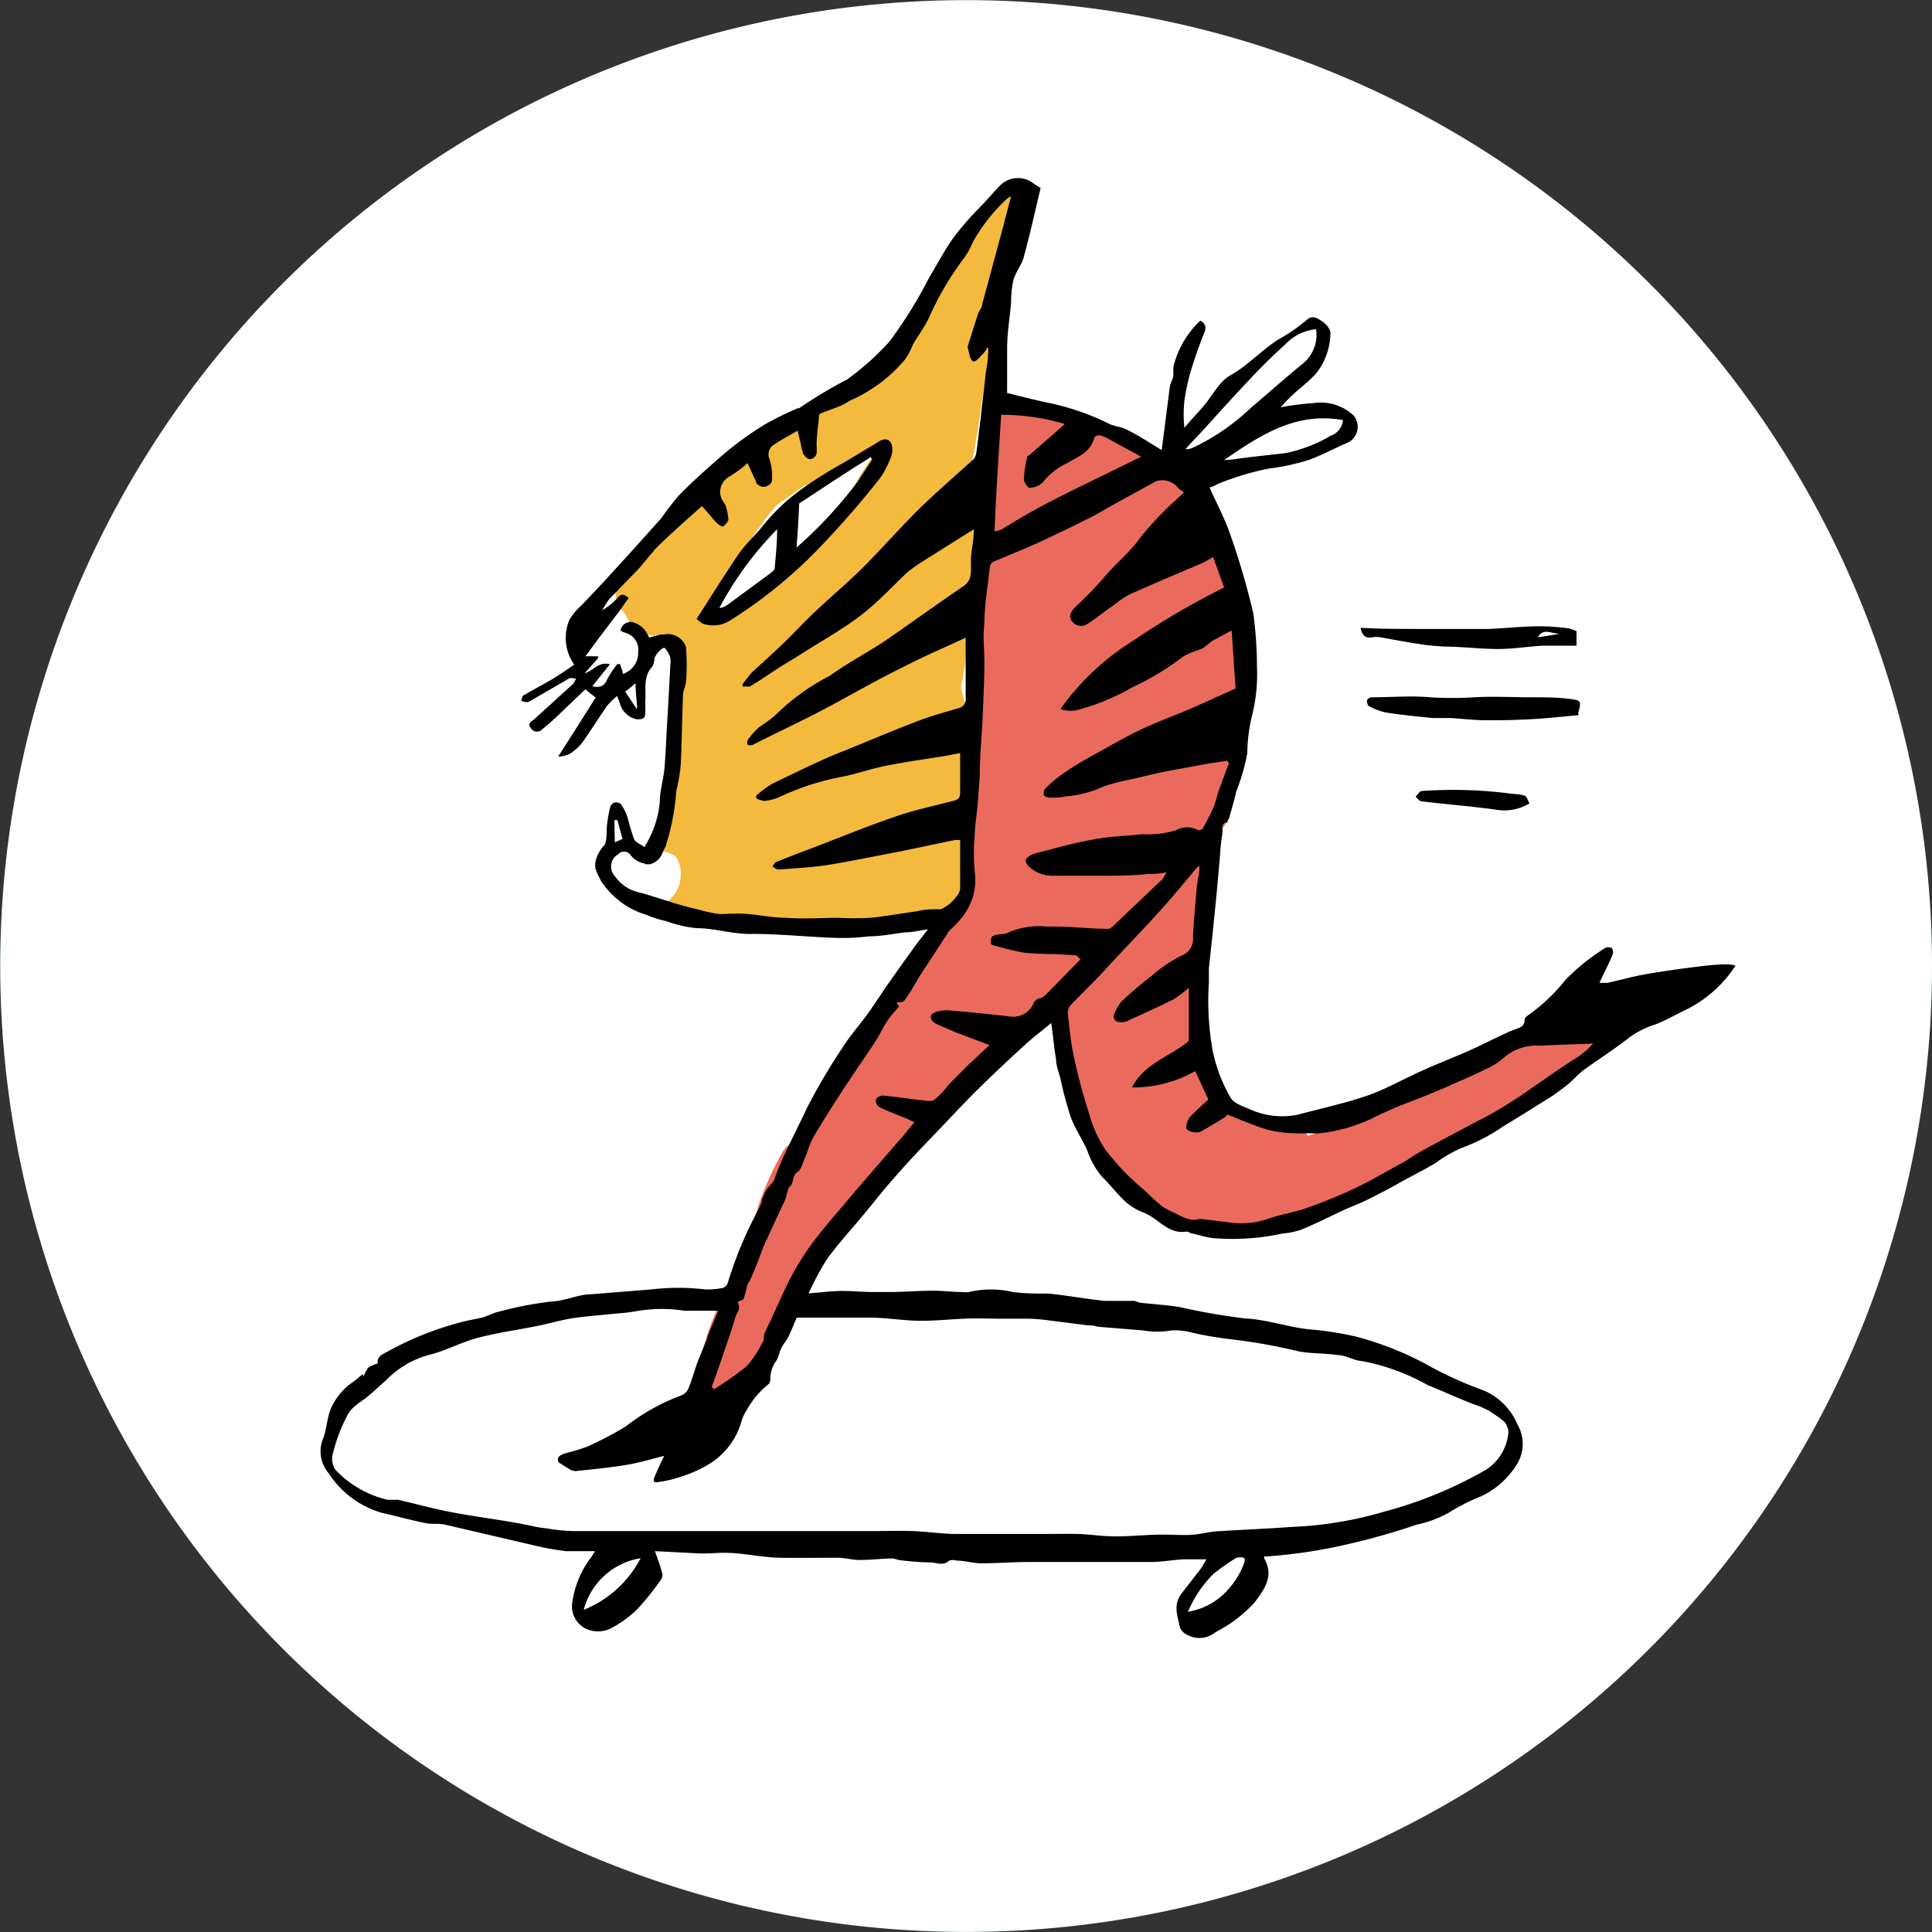
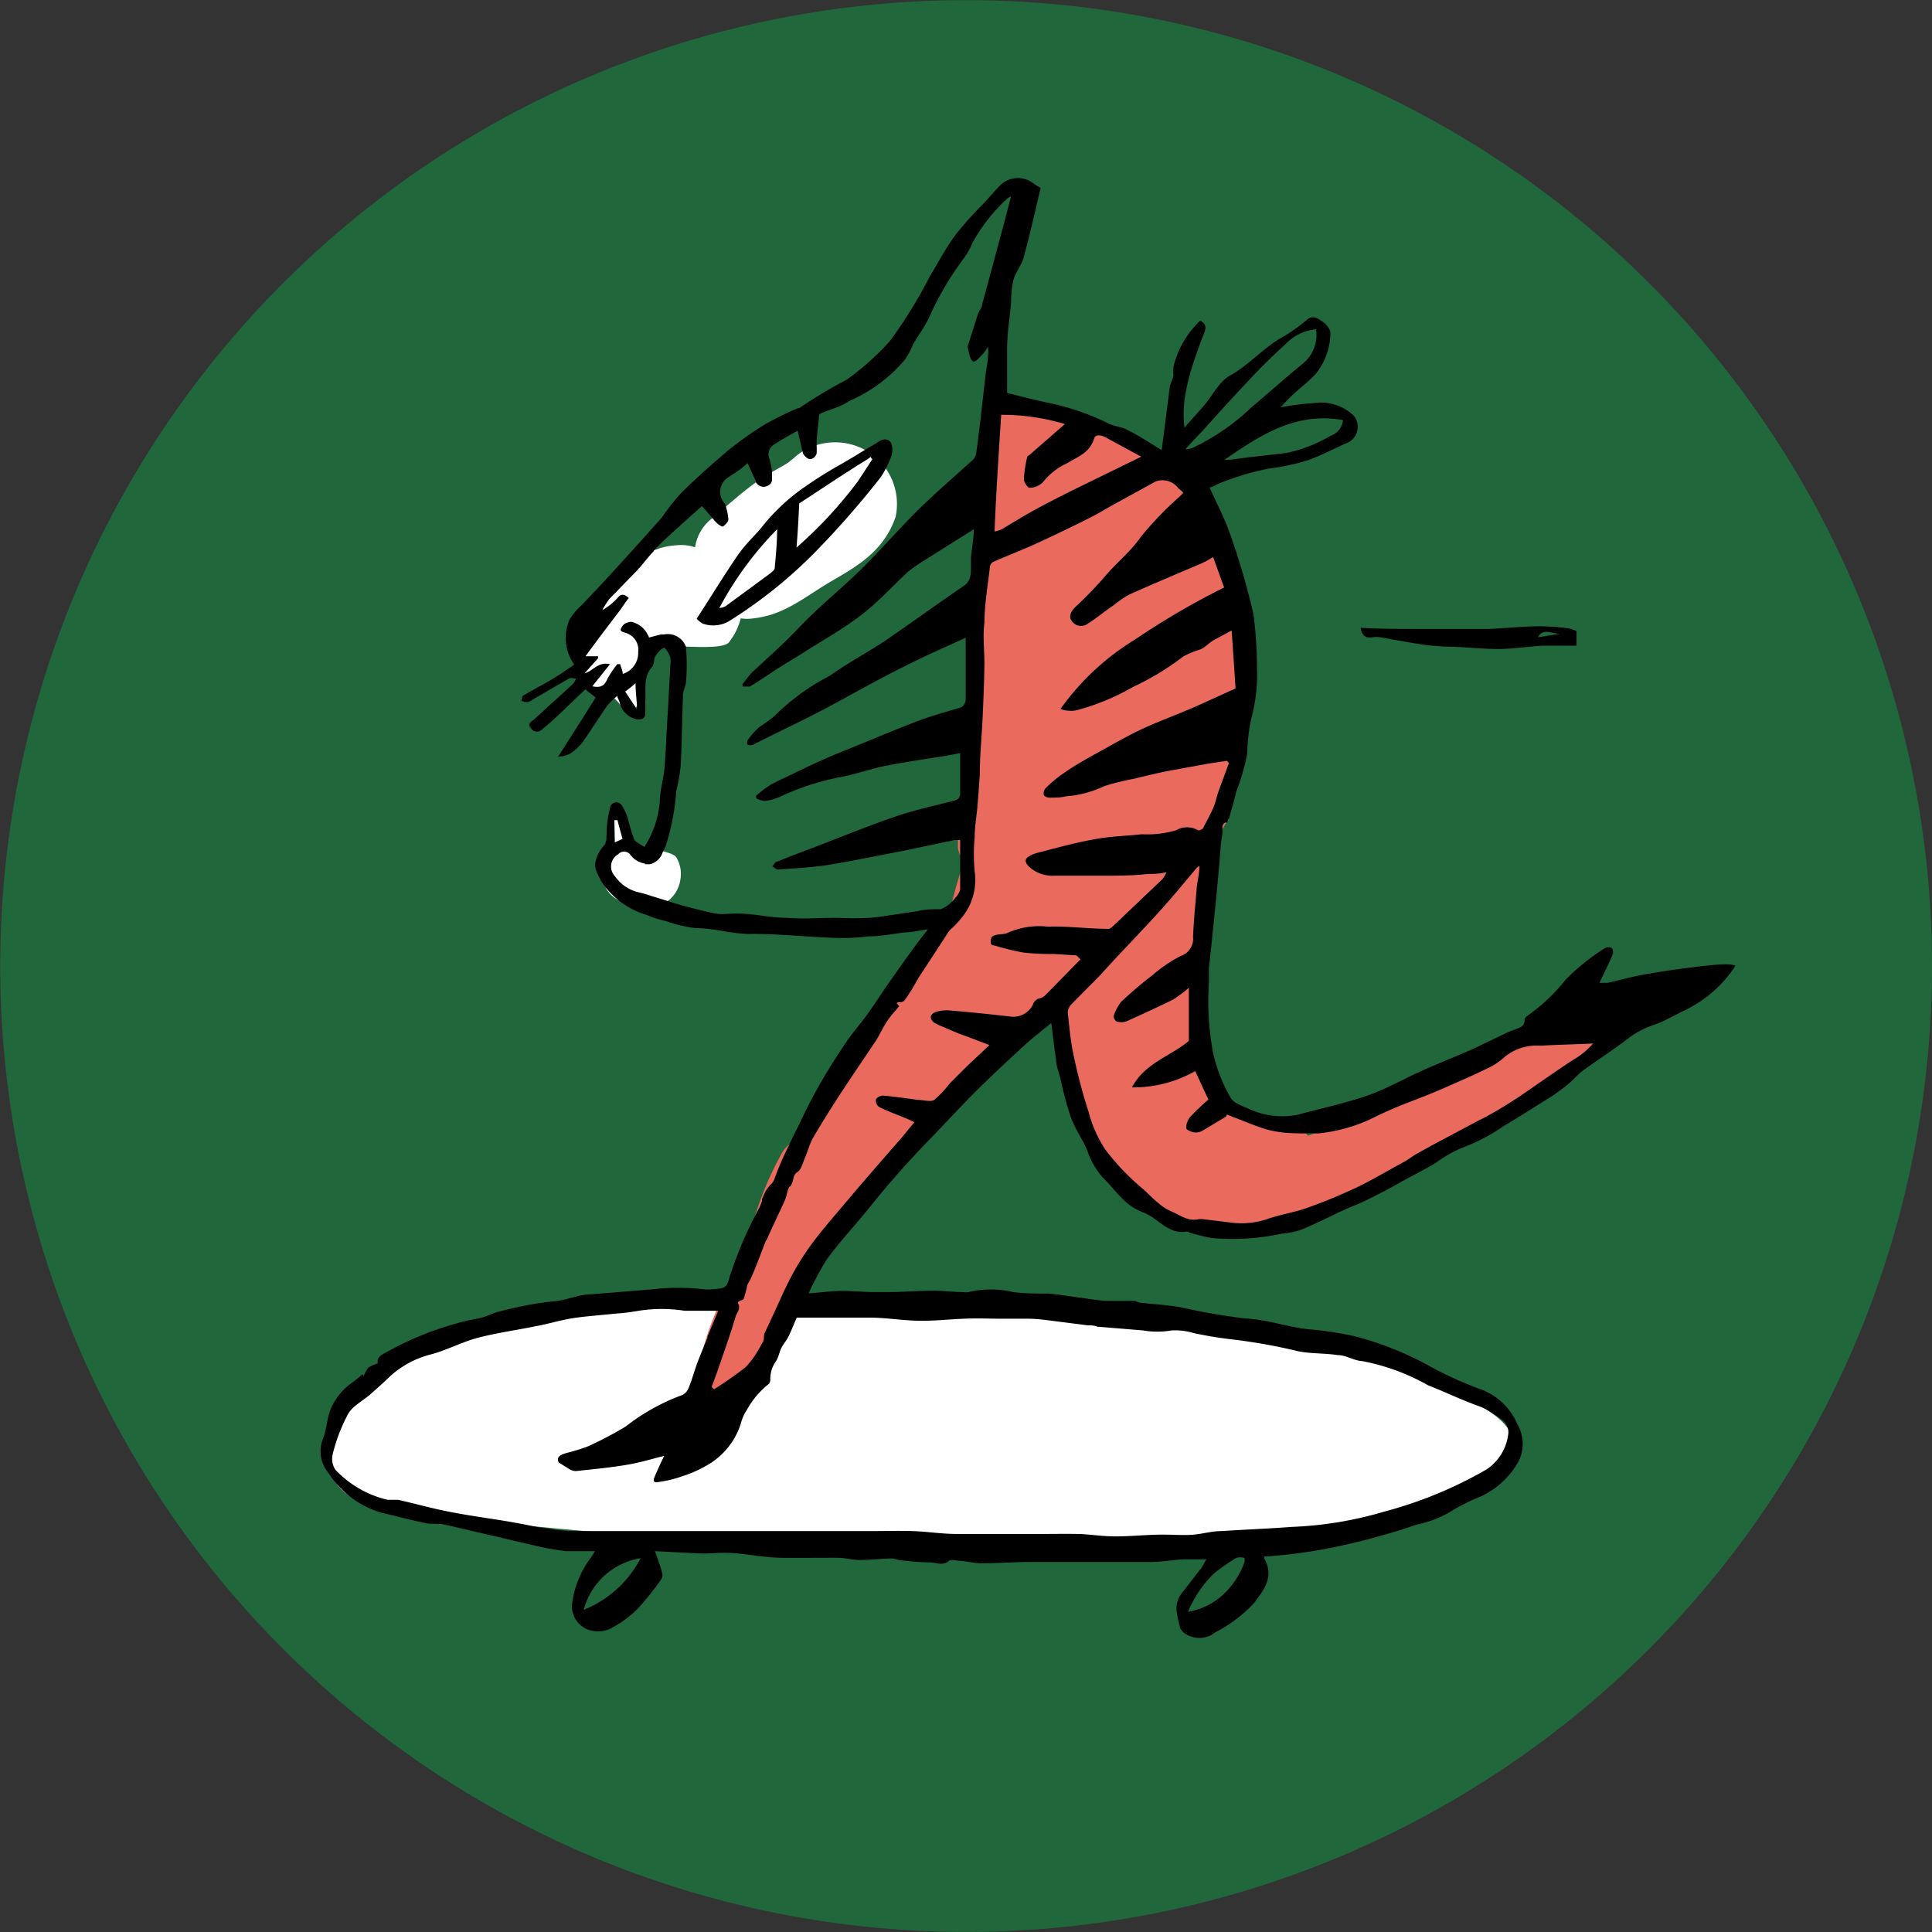
<svg xmlns="http://www.w3.org/2000/svg" viewBox="0 0 87.61 87.61">
  <rect x="0" y="0" width="87.61" height="87.61" fill="#333333" stroke="none" />
  <defs>
    <style>.cls-1{fill:#20673b;}.cls-2{fill:#fff;}.cls-3{fill:#ea6b5d;}.cls-4{fill:#f4ba3e;}</style>
  </defs>
  <title>Asset 3</title>
  <g id="Layer_2" data-name="Layer 2">
    <g id="Layer_1-2" data-name="Layer 1">
      <path class="cls-1" d="M63.74,82.81A43.8,43.8,0,1,1,82.81,23.87,43.8,43.8,0,0,1,63.74,82.81Z" />
-       <path class="cls-2" d="M63.74,82.81A43.8,43.8,0,1,1,82.81,23.87,43.8,43.8,0,0,1,63.74,82.81Z" />
      <path class="cls-2" d="M26.63,59.18c-4.12,0-10.26,2.47-11.15,4.41s-1.24,4.21,1.89,4.82,20.45,2,20.45,2,23.72-.54,28-2.22,2.79-3.45,1.85-4.09S62.35,60.4,51,59.63,26.63,59.18,26.63,59.18Z" />
      <path class="cls-2" d="M39.55,20.61a2.83,2.83,0,0,0-3.12-.16,2.29,2.29,0,0,0-.43.32l-.26.21-.13.08c-.36.22-.74.4-1.08.64-.84.56-1.56,1.25-2.34,1.89a2,2,0,0,0-.67,1.23,1.9,1.9,0,0,0-.76-.1,3.7,3.7,0,0,0-.81.13,4,4,0,0,0-.95.46,3.24,3.24,0,0,1-.63.41l.13,0a4.51,4.51,0,0,0-.79.56A2.77,2.77,0,0,0,27,27.46c-.12.49-.88,1.73-.74,2.22.29,1-.12,1.65.86,1.68s1.1,1.18,1.58.86c.66-.43.17-2.53.6-2.83s3.42.22,3.77-.28l.11-.16a1.25,1.25,0,0,0,.08-.12l0,0a2.88,2.88,0,0,0,.33-.79,1.87,1.87,0,0,0,.58,0c1.44-.16,2.35-1,3.54-1.69s2.36-1.36,2.9-2.9A2.8,2.8,0,0,0,39.55,20.61Z" />
      <path class="cls-3" d="M71,45.23a18.74,18.74,0,0,1-4.43,2.53l-.38.25c-1,.53-2,1-3,1.55A1.32,1.32,0,0,0,62,50a7.41,7.41,0,0,1-2.69,1.5c-.75-.93-2.13-.92-3.34-.82a6,6,0,0,1-.71-.37c-.43-1-.54-1.92-1.57-2.6l-.22-.11a1.17,1.17,0,0,0,.9-.5,9.16,9.16,0,0,1,.07-3.57c.08-.59.17-1.17.26-1.75a6.15,6.15,0,0,1,1-4.61c0-.69,0-1.38,0-2.07l.09-.68a1.29,1.29,0,0,0,.35-.64A9.92,9.92,0,0,0,56.21,31c.07-.86.11-1.72.1-2.59a1.25,1.25,0,0,0-.66-1.11c.1-1.89-1.18-3.81-2.24-5.27a8.33,8.33,0,0,0-6.93-3.71,1.9,1.9,0,0,0-1.82,1.9c-.31,5.06-1.17,10.12-.58,15.17a9.36,9.36,0,0,0-.33,1.18,1.12,1.12,0,0,0-.21.51,8,8,0,0,0-.1,1.19,1.12,1.12,0,0,0,.26.78l-.24.8c-.2.68-.37,1.37-.53,2.06a1.19,1.19,0,0,0-.23.22c-1.23,1.63-2.48,3.31-3.56,5.05-1.46,1.07-2,2.79-2.59,4.41a1.39,1.39,0,0,0-1.07.66,14.25,14.25,0,0,0-1.41,3.51c-.35.77-.72,1.54-1,2.31-.72,1.68-1.54,3.35-1.4,5.23.12,1.64,2.11,1.11,2.06-.57,0-.77.71-1,1-1.8a1.4,1.4,0,0,0,.84-.86c.21-.58.4-1.16.57-1.75a16.77,16.77,0,0,1,1-1.88l0,0a20.41,20.41,0,0,1,2.73-3.63c1.51-1.67,3-3.66,5-4.77q.57-.6,1.17-1.17a.92.92,0,0,1,.68-.27,1,1,0,0,1,.67-.29,1,1,0,0,1,1,1c.11,1,.17,2,.23,3a2,2,0,0,0,0,.25c.19.41.35.82.5,1.25.84,1.34,2.1,2.66,3.51,2.83a3.86,3.86,0,0,0,1.9,1.23,1.5,1.5,0,0,0,.36,0,1,1,0,0,0,.26.1c1.46.31,3-.52,4.37-1.05a16.35,16.35,0,0,0,2-.95l.31,0c2.11-.59,3.7-2,5.46-3.24l0,0a15.62,15.62,0,0,0,4.61-3l.08-.08,0,0A1.4,1.4,0,0,0,71,45.23Z" />
-       <path class="cls-4" d="M44.2,10.11c-.22,1-1,.49-1.4,1.38a27,27,0,0,1-1.28,2.78c-.68,1.22-2.06,2-2.5,3.35l-.13.07a7.94,7.94,0,0,0-1.54.57,2.07,2.07,0,0,0-.33-.1c-1,.56-2,1.17-2.9,1.8A.46.46,0,0,1,34,20c-.22.24-.43.51-.63.76A10.94,10.94,0,0,0,30.8,23c-.19.16-.38.35-.56.53a.83.83,0,0,1-.24.41c-.55.49-1,1-1.54,1.56-.17.19-.35.4-.53.58l0,0a1.05,1.05,0,0,0,.08.35,1,1,0,0,0-.08.39,1.6,1.6,0,0,0,0,.3,1.07,1.07,0,0,0,.21.46,1.37,1.37,0,0,0,.22.27,2,2,0,0,0,.16.33,1.31,1.31,0,0,0,.33.37,1.27,1.27,0,0,0,.55.24,1.18,1.18,0,0,0,.59,0,.17.17,0,0,1,.08.06l.1.07.07.07s.05.08.07.12,0,.11,0,.17,0,0,0,0l.06.32c.07.54.12,1.09.22,1.63a10.93,10.93,0,0,0-.32,2.55,7.84,7.84,0,0,0-.06,2.16,1.23,1.23,0,0,0-.29.89,14.45,14.45,0,0,1-.16,1.6.38.38,0,0,0-.08.11,1.13,1.13,0,0,0-.27.61.68.68,0,0,0,0,.2c0,.43,0,.85,0,1.28,0,.1,0,.18,0,.27a2,2,0,0,0,0,.25v0a4.44,4.44,0,0,1,2.52.75,7.4,7.4,0,0,1,.81.21c.18,0,.35,0,.53,0,1.28.07,2.56.2,3.85.19h.19a1.45,1.45,0,0,0,.23-.19,1.89,1.89,0,0,0,.41,0,1.65,1.65,0,0,0,.42.16c.43,0,.87-.08,1.3-.14a2.41,2.41,0,0,0,.65-.46h0a1.5,1.5,0,0,0,.54.3l.23,0c.33-.05.68-.07,1-.1a1.41,1.41,0,0,0,.46-.35h0l.16,0a.93.93,0,0,0,.27-.12,1.51,1.51,0,0,0,.75-1.28c0-1.47.11-3,.19-4.42,0-.14,0-.27,0-.42s0-.18,0-.27v-.05c0-.6-.09-1.18-.11-1.78,0-.29,0-.59,0-.89a4.39,4.39,0,0,0-.18-.89.61.61,0,0,0-.05-.18c0-.11,0-.22.06-.33.1-.57.18-1.15.23-1.74a2.81,2.81,0,0,0,0-.29c0-.19,0-.4,0-.6a1.49,1.49,0,0,0,.05-.36,13.76,13.76,0,0,0,.18-2.22c0-.37,0-.74,0-1.12A7.81,7.81,0,0,0,44,21.31c0-.12.05-.22.07-.34a3.71,3.71,0,0,1,.1-.48c.22-1.17.34-2.37.57-3.53l.06-.29c.26-1.25.63-2.5.95-3.74a35.81,35.81,0,0,0,1-3.46C47,7.71,44.61,8.31,44.2,10.11Zm-9,12.81,1.16-.82.16-.1h0a.83.83,0,0,0,.35-.09c.82-.34,1.63-.72,2.42-1.09l.19-.09.1-.05a.27.27,0,0,0-.06.1c-.16.21-.3.44-.44.65a3,3,0,0,0-.22.39,14.48,14.48,0,0,1-1.28,2c-.77.9-1.67,1.67-2.51,2.48a2,2,0,0,0-.18.25c-.12.07-.23.16-.35.22-.6.34-1.28.55-1.91.84a3.72,3.72,0,0,0-.34-.47c.05-.14.1-.25.15-.39A13.26,13.26,0,0,1,34,24.53l0,0,.25-.35C34.55,23.73,34.87,23.31,35.2,22.92Z" />
      <path class="cls-2" d="M28.4,41l-.29-.11.24.1Z" />
      <path class="cls-2" d="M30.67,38.88c-.21-.31-1.51-.42-1.89-.5s-.44-.61-.79-1.58c-.21-.55-.72,2.21-.68,2.83a1.88,1.88,0,0,0,.2.7,1.32,1.32,0,0,0,.59.51,2.73,2.73,0,0,0,1.33.3A1.1,1.1,0,0,0,30,41a1.08,1.08,0,0,0,.47-.31,1.48,1.48,0,0,0,.39-.86A1.44,1.44,0,0,0,30.67,38.88Z" />
-       <path class="cls-2" d="M28.11,40.85h0Z" />
      <path d="M78.32,43.73c-.56,0-1.14.08-1.7.15-.72.09-1.45.2-2.17.33-.52.1-1,.24-1.56.36-.09,0-.19,0-.36,0,.21-.46.41-.83.57-1.22a.36.36,0,0,0,0-.35.32.32,0,0,0-.33,0A9.82,9.82,0,0,0,71,44.42,8.13,8.13,0,0,1,69.35,46c-.09.06-.21.15-.21.22,0,.34-.22.37-.43.46a3.69,3.69,0,0,0-.42.17c-.58.27-1.14.56-1.73.82-.78.34-1.56.64-2.33,1s-1.43.73-2.19,1c-1,.35-2.12.59-3.2.88a3.6,3.6,0,0,1-2.28-.3c-.28-.11-.64-.25-.76-.48A7,7,0,0,1,55,47.69a12.62,12.62,0,0,1-.18-3.13c0-.22,0-.44,0-.67.1-.89.19-1.77.28-2.67.07-.63.12-1.28.18-1.91s.06-1,.15-1.49a3,3,0,0,0,0-.33s0,0,0,0a.27.27,0,0,1,.13-.19l.1,0s0-.12.07-.18c.11-.41.24-.8.32-1.2a9.61,9.61,0,0,0,.51-1.76,7.87,7.87,0,0,1,.19-1.61A7.65,7.65,0,0,0,57,30.25a18.11,18.11,0,0,0-.17-2.45,33.63,33.63,0,0,0-1.07-3.64c-.24-.69-.6-1.35-.91-2.06.13,0,.29-.12.44-.18a12.3,12.3,0,0,1,2.24-.67,10.25,10.25,0,0,0,1.81-.39c.61-.22,1.19-.54,1.8-.8a.8.8,0,0,0,.25-1.21,2.18,2.18,0,0,0-1.83-.57,12.65,12.65,0,0,0-1.49.19,9,9,0,0,1,.94-.91,7.33,7.33,0,0,0,.65-.6,3,3,0,0,0,.67-1.87c0-.15-.18-.39-.35-.5s-.42-.33-.69-.11a8.19,8.19,0,0,1-1.05.76c-.91.48-1.57,1.3-2.48,1.8-.48.28-.78.9-1.17,1.36s-.59.64-.88,1a5.64,5.64,0,0,1,0-1.24A9.9,9.9,0,0,1,54,16.82c.17-.55.36-1.1.57-1.63.14-.31.14-.49-.14-.65a4.23,4.23,0,0,0-1.22,2.1,3.31,3.31,0,0,0,0,.33c0,.19-.12.37-.16.55l0,0-.37,2.89c-.54-.32-1-.64-1.57-.92-.27-.15-.62-.15-.89-.31a11.46,11.46,0,0,0-2.66-.91c-.64-.13-1.28-.3-1.89-.45,0-.62,0-1.29,0-2s.12-1.4.18-2.11a4.87,4.87,0,0,1,.1-1c.1-.35.36-.68.46-1,.29-1.06.53-2.14.78-3.19a2.72,2.72,0,0,1-.32-.2,1.15,1.15,0,0,0-1.49.06c-.26.26-.5.55-.75.82a16.21,16.21,0,0,0-1.3,1.45c-.45.6-.79,1.27-1.18,1.91a20.94,20.94,0,0,1-1.8,2.91,12.21,12.21,0,0,1-1.94,1.74,21.09,21.09,0,0,0-2.17,1.3l-.06,0a15.38,15.38,0,0,0-1.47.72A15.83,15.83,0,0,0,33,20.44c-.76.65-1.49,1.29-2.19,2A12.62,12.62,0,0,0,30,23.48c-.75.85-1.52,1.7-2.3,2.55-.43.48-.88.94-1.32,1.41a2.91,2.91,0,0,0-.54.63,2.09,2.09,0,0,0,.2,2.07c-.33.22-.66.46-1,.66s-.87.48-1.29.73c-.07,0-.08.17-.11.25a.7.7,0,0,0,.27.06.58.58,0,0,0,.25-.12l1.64-.95c.08-.05.22,0,.32,0A1.1,1.1,0,0,1,26,31l-1.79,1.63c-.11.09-.31.18-.14.38a.32.32,0,0,0,.51.07c.28-.23.54-.46.79-.7l1.17-1.12.47.37c-.55.88-1.09,1.73-1.7,2.68a1.28,1.28,0,0,0,.53-.13,2.23,2.23,0,0,0,.56-.5c.39-.55.74-1.11,1.12-1.66a2.64,2.64,0,0,1,.41-.41l.06-.06c0,.08.05.14.07.2a.65.65,0,0,1,.05.15,1,1,0,0,0,.78.72c.19,0,.36,0,.37-.26s0-.37,0-.55c.05-.53-.12-1.11.32-1.58a.7.7,0,0,0,.09-.33c0-.18.4-.6.48-.51a1.07,1.07,0,0,1,.25.46.88.88,0,0,1,0,.28l-.12,2.22c-.06.84-.08,1.68-.15,2.51-.05.51-.21,1-.21,1.5a4.56,4.56,0,0,1-.7,2.05h0c-.19-.14-.39-.21-.46-.34a8.94,8.94,0,0,1-.27-.88,2.18,2.18,0,0,0-.29-.66.29.29,0,0,0-.54.12,5.76,5.76,0,0,0-.15.94c0,.24,0,.55-.09.72a1.61,1.61,0,0,0-.42.78c-.06.34.12.56.25.85a3.71,3.71,0,0,0,2.08,1.55,4.51,4.51,0,0,0,.88.28,5.64,5.64,0,0,0,1.38.32c.85,0,1.67.29,2.54.26,1.26,0,2.51.14,3.77.18a9.24,9.24,0,0,0,1.49-.07c.55,0,1.09-.11,1.64-.18.31,0,.64-.08,1.05-.14-.28.37-.5.63-.69.91-.41.56-.81,1.13-1.21,1.7-.27.4-.54.81-.83,1.22s-.81,1-1.12,1.5a27.42,27.42,0,0,0-1.66,2.82c-.26.57-.55,1.12-.81,1.68a12.86,12.86,0,0,0-.65,1.52.62.62,0,0,1-.11.17,1.77,1.77,0,0,0-.31.41l-.14.32a.59.59,0,0,1,0,.08,2.65,2.65,0,0,1-.18.42,17.63,17.63,0,0,0-1.35,3.23.41.41,0,0,1-.23.28,3.29,3.29,0,0,1-.82.07,10.31,10.31,0,0,0-2.42,0l-2.73.22c-.61,0-1.18.31-1.83.33a16.81,16.81,0,0,0-2.33.45c-.29.06-.54.21-.81.28s-.71.13-1.06.24a14.24,14.24,0,0,0-3.07,1.22c-.3.18-.65.26-.59.62a1.45,1.45,0,0,0-.43.19,1.37,1.37,0,0,0-.21.4s0-.07-.06-.1a4.35,4.35,0,0,1-.41.34,2.85,2.85,0,0,0-1,1.18c-.2.44-.2,1-.38,1.42a1.52,1.52,0,0,0,.26,1.54,4.28,4.28,0,0,0,2.41,1.8c.67.15,1.34.34,2,.47.28.06.59,0,.88.07l3.95.92a12.73,12.73,0,0,0,1.52.28c.41,0,.84,0,1.32,0l-.16.26a4.38,4.38,0,0,0-.87,2.07,1.13,1.13,0,0,0,.67,1.21,1.33,1.33,0,0,0,1,0,5,5,0,0,0,1.27-.9,11.8,11.8,0,0,0,1.09-1.36.35.35,0,0,0,.05-.28c-.09-.34-.21-.66-.33-1l1.76.09a6.91,6.91,0,0,0,.91,0,7.23,7.23,0,0,1,.93,0c.71.06,1.4.2,2.11.21s1.72,0,2.57,0c.34,0,.67.1,1,.1.49,0,1-.06,1.46-.07.13,0,.26.07.39.08a11.9,11.9,0,0,0,1.33.1c.3,0,.61.18.88-.08a.57.57,0,0,1,.35,0c.37,0,.73.12,1.1.12.75,0,1.52-.06,2.27-.06h2.71c.9,0,1.8,0,2.71,0,.49,0,1-.09,1.46-.12.34,0,.67,0,1.07,0-.1.15-.16.29-.23.39l-.9,1.16c-.39.51-.19,1-.07,1.55a.62.62,0,0,0,.32.32,1.14,1.14,0,0,0,1.28-.11,6.35,6.35,0,0,0,1.78-1.35c.44-.6.9-1.18.44-2a.15.15,0,0,1,0-.09l.1,0A23.21,23.21,0,0,0,61.22,70c.53-.12,1.06-.26,1.58-.41s1-.3,1.43-.45a5.18,5.18,0,0,0,1.46-.54,9,9,0,0,1,1.48-.75,3.8,3.8,0,0,0,1.64-1.49,1.75,1.75,0,0,0,0-1.77,2.89,2.89,0,0,0-1.56-1.55A17,17,0,0,1,64.92,62a14.5,14.5,0,0,0-3.47-1.4,14.78,14.78,0,0,0-2.1-.32c-1-.11-1.87-.44-2.86-.49a28.71,28.71,0,0,1-3-.52c-.57-.09-1.16-.13-1.74-.19-.12,0-.23-.09-.35-.09-.44,0-.89,0-1.32,0-.83-.09-1.67-.24-2.51-.33-.54,0-1.1,0-1.64-.07a4.35,4.35,0,0,0-2,0,.82.82,0,0,1-.28,0c-.44,0-.88-.06-1.32-.06-.63,0-1.25.05-1.87.06-.28,0-.54,0-.81,0-.48,0-1-.05-1.45-.05s-1,.07-1.53.11a12.74,12.74,0,0,1,.81-1.52c.5-.7,1.09-1.34,1.64-2s.86-1.07,1.32-1.59c.59-.69,1.22-1.36,1.84-2s1.27-1.35,1.92-2,1.5-1.45,2.27-2.15c.35-.33.76-.63,1.2-1,.09.61.13,1.14.22,1.65,0,.3.13.59.2.88a16.09,16.09,0,0,0,.46,1.72c.19.53.52,1,.75,1.52A3.61,3.61,0,0,0,50,53.39c.35.34.65.74,1,1.07a2.62,2.62,0,0,0,.84.52c.67.24,1.11,1,1.95.87.06,0,.11,0,.17.06.33.07.66.18,1,.23a10.59,10.59,0,0,0,3.18-.2,3.88,3.88,0,0,0,.85-.17c.56-.23,1.11-.5,1.67-.77s.86-.36,1.29-.57,1-.5,1.47-.77,1.11-.58,1.66-.91a6.23,6.23,0,0,1,1.19-.69,8.41,8.41,0,0,0,1.92-1c.76-.45,1.49-.92,2.23-1.38.22-.16.45-.32.67-.5s.46-.46.74-.67c.66-.47,1.35-.92,2-1.42a3.93,3.93,0,0,1,1.22-.63c.48-.18.93-.45,1.4-.67a5.67,5.67,0,0,0,2.25-2A1.29,1.29,0,0,0,78.32,43.73ZM60.9,19.05a.83.83,0,0,1-.56.71,6.62,6.62,0,0,1-2,.78c-.73.09-1.47.16-2.2.26a4.34,4.34,0,0,1-.63.06C57.12,19.76,58.74,18.66,60.9,19.05Zm-6.39.51c.74-.82,1.47-1.63,2.22-2.42q.75-.8,1.56-1.53a2.2,2.2,0,0,1,1.39-.68,1.69,1.69,0,0,1-.6,1.56c-.8.65-1.57,1.34-2.35,2a10.08,10.08,0,0,1-2.65,1.82.76.76,0,0,1-.32.06C54,20.08,54.27,19.82,54.51,19.56Zm-9.11-.75a9.91,9.91,0,0,1,2.89.42l-1.64,1.43s-.06,0-.07.07a5.29,5.29,0,0,0-.15,1c0,.13.17.39.25.39a.88.88,0,0,0,.61-.25A3,3,0,0,1,48.4,21c.48-.3,1-.45,1.21-1.1.06-.23.33-.17.54-.06l1.6.87-1,.49-2.19,1.07c-.57.29-1.13.57-1.67.87s-1,.58-1.44.85a1.31,1.31,0,0,1-.35.11C45.17,22.31,45.29,20.58,45.4,18.81ZM28.86,32.19l0-.06-.51-.77a5.24,5.24,0,0,0,.47-.38c0,.4.05.72.07,1.11Zm.39,7,.22,0a.8.8,0,0,0,.58-.54c.05-.08.08-.18.13-.26a10.87,10.87,0,0,0,.49-2.54,7.73,7.73,0,0,0,.2-1.17c.05-1,.06-2.09.1-3.13,0-.22.12-.42.14-.64a9.49,9.49,0,0,0,0-1.51.15.15,0,0,0,0-.06.88.88,0,0,0-1-.57l-.14,0-.54.14a.27.27,0,0,0-.05-.11,1.06,1.06,0,0,0-.67-.58.27.27,0,0,0-.21,0,.41.41,0,0,0-.31.23c-.15.21.12.21.24.27a.79.79,0,0,1,.51.84,1,1,0,0,1-.7,1c0-.16-.09-.3-.12-.45a.23.23,0,0,1-.12,0,4.51,4.51,0,0,0-.47.7c-.13.33-.36.38-.67.31l.8-1c-.54-.13-.76.31-1.15.41l.61-.68,0-.09-.57,0c.55-.76,1.09-1.46,1.62-2.16.1-.16.22-.32.34-.48-.21-.2-.36-.2-.51,0l0,0a2.88,2.88,0,0,1-.69.55,4.13,4.13,0,0,1,.33-.52l.33-.33c.28-.3.58-.6.87-.9s.51-.62.8-.92c0-.06.1-.11.14-.17.36-.37.77-.72,1.15-1.08l.9-.8c.18.19.34.39.5.57a1.54,1.54,0,0,0,.17.19c.08.08.24.19.29.16s.24-.2.24-.31a2.65,2.65,0,0,0-.1-.55.67.67,0,0,0-.07-.18A.78.78,0,0,1,33,21.66c.16-.11.32-.2.47-.31s.28-.21.43-.35c.13.28.24.54.37.8,0,0,0,0,0,.05a.4.4,0,0,0,.59.15.29.29,0,0,0,.15-.23l0-.36a3.14,3.14,0,0,0-.12-.61.51.51,0,0,1,.18-.62c.34-.23.7-.42,1.1-.65l.16.68a1.34,1.34,0,0,0,.07.27.22.22,0,0,0,.05.14c.07.1.21.22.31.2a.36.36,0,0,0,.27-.25,2.6,2.6,0,0,0,0-.39c0-.4.06-.78.1-1.17,0-.09,0-.23.08-.26.3-.13.61-.22.91-.35s.35-.21.53-.28a6.83,6.83,0,0,0,2.4-1.83,3.54,3.54,0,0,0,.35-.67c.24-.41.52-.78.72-1.2a13.87,13.87,0,0,1,1.53-2.63,3.33,3.33,0,0,0,.46-.8,7.87,7.87,0,0,1,1.58-2,.88.88,0,0,1,.16-.09c-.17.64-.32,1.24-.48,1.82-.27,1-.55,2.05-.83,3.07,0,.15-.15.31-.2.47l-.45,1.42a.18.18,0,0,0,0,.1c.06.21.08.49.21.59s.32-.18.46-.31a1.5,1.5,0,0,0,.24-.34,1.42,1.42,0,0,1,0,.4c0,.26-.06.54-.1.8-.07.68-.16,1.36-.23,2.06-.07.51-.12,1-.2,1.56a.53.53,0,0,1-.14.3l-.1.09c-.77.7-1.55,1.37-2.3,2.1s-1.72,1.82-2.6,2.71c-.64.63-1.33,1.22-2,1.84s-1,1-1.46,1.45-1,.94-1.54,1.43c-.17.17-.3.37-.46.56l0,.11c.11,0,.25,0,.34,0,.41-.25.81-.52,1.22-.79s.76-.46,1.13-.7c.89-.57,1.81-1.08,2.63-1.7s1.45-1.33,2.17-2a7.85,7.85,0,0,1,.66-.47L44.16,24c0,.42-.09.85-.13,1.28,0,.14,0,.3,0,.44,0,.31,0,.61-.31.84-1.19.81-2.38,1.67-3.57,2.49-.83.55-1.69,1-2.53,1.6a10,10,0,0,0-2.49,1.81,7.4,7.4,0,0,1-.7.51,3.4,3.4,0,0,0-.53.6.28.28,0,0,0,0,.2.32.32,0,0,0,.25,0c1-.51,2.05-1,3.05-1.52,1.26-.66,2.49-1.38,3.75-2,.91-.47,1.84-.87,2.84-1.33,0,.3,0,.5,0,.69,0,.43,0,.86,0,1.29,0,.17,0,.34,0,.51v.27a.41.41,0,0,1-.35.44c-.63.19-1.27.36-1.88.6-1.23.47-2.45,1-3.64,1.47-1,.42-1.94.89-2.9,1.35a5.51,5.51,0,0,0-.73.54v.12a1.07,1.07,0,0,0,.37.12,2.2,2.2,0,0,0,.71-.19,11.73,11.73,0,0,1,2.89-.92c.65-.14,1.28-.36,1.94-.49.87-.17,1.77-.3,2.66-.44l.68-.13c0,.62,0,1.22,0,1.8,0,.25-.11.32-.32.37-.89.23-1.79.42-2.65.72-1.19.41-2.37.89-3.54,1.34-.6.23-1.2.45-1.78.69-.1,0-.16.15-.23.22.1.05.19.15.29.14.73-.06,1.46-.09,2.19-.2,1.12-.18,2.25-.42,3.37-.63l2.44-.51h.23v2.24a.79.79,0,0,1-.21.37h0a1.58,1.58,0,0,1-.67.53c-.36,0-.71,0-1.06.09-.72.1-1.43.23-2.14.3a13.84,13.84,0,0,1-1.44,0c-.79,0-1.57.06-2.36,0-.58,0-1.16-.12-1.73-.17s-.87,0-1.3,0a6.11,6.11,0,0,1-.83-.17c-.41-.1-.8-.2-1.21-.32l-.24-.08-.81-.25a5.7,5.7,0,0,0-.55-.16,1.81,1.81,0,0,1-1.1-.73.64.64,0,0,1,.14-1,.36.36,0,0,1,.54,0A1,1,0,0,0,29.25,39.16Zm-1.39-2H28c.07.28.15.56.23.85l-.35.16Zm6.89,19.07c.27-.62.57-1.23.85-1.85.07-.17.09-.34.15-.5s.1-.09.11-.14a1.25,1.25,0,0,0,.12-.34.44.44,0,0,1,.19-.29c.17-.11.23-.41.33-.63s.2-.6.35-.88c.29-.5.6-1,.91-1.49.64-1,1.27-1.92,1.91-2.87.2-.3.35-.65.55-.95s.36-.45.55-.69a.58.58,0,0,0-.11-.13l.05-.05c.12,0,.27,0,.33-.12.23-.31.42-.65.62-1l1.24-1.9a1.1,1.1,0,0,1,.27-.34,4.35,4.35,0,0,0,.41-.44,2.68,2.68,0,0,0,.62-2.12,8.62,8.62,0,0,1,0-1.6c0-.41.07-.81.11-1.22s.08-1,.12-1.57c0-.87.09-1.74.13-2.62s.07-1.63.08-2.45c0-.61-.08-1.22,0-1.82,0-.85.16-1.71.25-2.56a.29.29,0,0,1,.17-.22c.64-.28,1.29-.53,1.93-.82.8-.37,1.6-.75,2.39-1.15.41-.2.8-.45,1.21-.67l1.82-1a.9.9,0,0,1,1,.28.17.17,0,0,0,.06.06l.2.16s0,0-.05.06l-.14.14a15,15,0,0,0-1.75,1.82c-.48.69-1.13,1.19-1.66,1.83a18.3,18.3,0,0,1-1.3,1.34c-.3.3-.34.56,0,.8a.53.53,0,0,0,.5,0c.43-.27.82-.6,1.24-.88a4.35,4.35,0,0,1,.72-.49c1.08-.48,2.17-.94,3.25-1.4a4.63,4.63,0,0,0,.53-.29c.19.51.36,1,.5,1.38A35.31,35.31,0,0,0,51.47,29a11.5,11.5,0,0,0-3.38,3.15,1.34,1.34,0,0,0,.93,0,10.31,10.31,0,0,0,2.36-1,12.17,12.17,0,0,0,2.29-1.39,4.34,4.34,0,0,1,.79-.32c.2-.1.35-.27.54-.39l.85-.46c.07.91.12,1.79.18,2.63-.7.31-1.35.62-2,.9s-1.38.55-2.07.86-1.35.69-2,1.05-1.13.62-1.68,1a5.59,5.59,0,0,0-.88.73.35.35,0,0,0-.06.31.39.39,0,0,0,.3.1c.23,0,.47,0,.7-.06a4.83,4.83,0,0,0,1.73-.46,11.07,11.07,0,0,1,1.32-.33c.52-.12,1.06-.26,1.59-.36l1.8-.33.86-.13.09.1-.48,1.3c-.08.24-.13.5-.23.73s-.3.61-.46.91c0,.06-.2.13-.23.11a1,1,0,0,0-1,0,4.57,4.57,0,0,1-1.55.18c-.71.08-1.44.09-2.15.23-.88.15-1.75.4-2.61.62a1.27,1.27,0,0,0-.32.13c-.23.13-.25.25-.06.47a1.56,1.56,0,0,0,1.15.43c.73,0,1.46,0,2.19,0s1.39,0,2.08-.08c.25,0,.51,0,.84-.08a2.35,2.35,0,0,1-.18.31L50.47,42c-.06.05-.14.12-.2.12-.93,0-1.84-.13-2.76-.1a3.52,3.52,0,0,0-1.77.26c-.18.11-.45.06-.65.14s-.15.21-.16.33.16.12.25.15a11,11,0,0,0,1.26.3,11.91,11.91,0,0,0,1.34.06l1,.06c.06,0,.12.1.22.18l-1.57,1.6a.6.6,0,0,1-.24.16.44.44,0,0,0-.36.32,1,1,0,0,1-1,.52c-.92-.11-1.84-.2-2.76-.28a1.65,1.65,0,0,0-.63.07c-.28.1-.31.3-.07.49l.19.1c.35.14.7.31,1.06.44s.79.3,1.25.47l-1,.94-.82.82a4.39,4.39,0,0,1-.69.73c-.16.1-.47,0-.71,0-.53-.07-1.07-.15-1.61-.2-.11,0-.3.09-.32.19a.35.35,0,0,0,.15.33c.42.21.85.36,1.28.54l.32.15c-.2.23-.37.44-.53.64-.76.87-1.52,1.74-2.27,2.62-.59.71-1.22,1.41-1.78,2.15a12.12,12.12,0,0,0-1,1.57c-.23.43-.43.88-.63,1.32s-.39.84-.58,1.25c-.07.15,0,.34-.13.48a4.4,4.4,0,0,1-.73,1.07A17.76,17.76,0,0,1,32.38,63l-.11-.11c.16-.41.3-.82.45-1.25.22-.65.45-1.29.64-1.95.06-.17.23-.34.12-.56,0,0,0,0,0,0-.08-.16.19-.14.24-.23a4.26,4.26,0,0,0,.15-.54c0-.12.11-.23.16-.35C34.31,57.4,34.51,56.8,34.75,56.22ZM26.47,73a3.19,3.19,0,0,1,2.58-2.34A5,5,0,0,1,26.47,73Zm29.94-2.1A3.59,3.59,0,0,1,55.76,72a3.1,3.1,0,0,1-1.89,1.09,5.31,5.31,0,0,1,1.18-1.74,10.54,10.54,0,0,1,1-.7.6.6,0,0,1,.38,0A.41.41,0,0,1,56.41,70.9Zm11.27-6.82a4.74,4.74,0,0,1,.51.37.61.61,0,0,1,.15.23h0a.58.58,0,0,1,.06.3,2.25,2.25,0,0,1-1,1.66,19,19,0,0,1-4.64,1.91,17,17,0,0,1-4.18.69c-1.07.08-2.13.12-3.2.19-.42,0-.82.12-1.24.16s-.95,0-1.43,0c-.7,0-1.4.08-2.1.08s-1.17-.1-1.76-.11-1,0-1.52,0-.73,0-1.1,0c-1,0-1.89,0-2.85,0-.67,0-1.35-.11-2-.13s-1.27,0-1.9,0c-.35,0-.7,0-1,0s-1,0-1.45,0-1,0-1.44,0l-2,0c-.62,0-1.25,0-1.87,0-1.12,0-2.25,0-3.37,0-.78,0-1.57,0-2.35,0a7.87,7.87,0,0,1-1.19-.12,6.17,6.17,0,0,1-.73-.12c-1.21-.26-2.45-.39-3.67-.63-.79-.15-1.57-.37-2.36-.55-.14,0-.32,0-.48,0a4.74,4.74,0,0,1-2.36-1.36.9.9,0,0,1-.12-.72,7.71,7.71,0,0,1,.7-1.82c.21-.36.66-.58,1-.88s.6-.53.9-.82a4.32,4.32,0,0,1,1.88-1c.7-.19,1.37-.55,2.08-.74.87-.23,1.77-.35,2.64-.53.56-.1,1.1-.27,1.66-.36s1.3-.14,1.94-.21a9.47,9.47,0,0,0,1.07-.13,6.66,6.66,0,0,1,2.09,0c.47,0,.95,0,1.52,0h0l-.49,1.17a.07.07,0,0,1,0,.06c-.15.36-.3.72-.44,1.08s-.25.8-.41,1.18a.59.59,0,0,1-.29.33,9.39,9.39,0,0,0-2.57,1.43,17,17,0,0,1-1.69.89,8.25,8.25,0,0,1-1,.31c-.28.08-.47.19-.34.43l.43.27a.64.64,0,0,0,.33.12c.74-.08,1.49-.15,2.23-.27s1.21-.28,1.79-.42c-.15.3-.29.61-.42.91s0,.31.19.27a5.19,5.19,0,0,0,1-.24,5.7,5.7,0,0,0,1.33-.61,3.33,3.33,0,0,0,1.39-1.85,1.85,1.85,0,0,1,.26-.57,3.92,3.92,0,0,1,1-1.18s.08-.13.06-.2a1.38,1.38,0,0,1,.27-.84c.11-.18.14-.4.23-.58s.25-.36.34-.55.22-.51.36-.83h2.85c.14,0,.3,0,.45,0,.71,0,1.43.12,2.14.14s1.42-.06,2.12-.09,1.17,0,1.77,0l1.16,0c.41,0,.82.06,1.22.11l1.49.19c.14,0,.28,0,.43.06l2.07.17a3.78,3.78,0,0,0,1.3,0,3,3,0,0,1,1,.12,17.45,17.45,0,0,0,1.76.29,25.53,25.53,0,0,1,3,.54c.58.11,1.19.08,1.78.17.37,0,.72.25,1.09.27a9.72,9.72,0,0,1,3,1.1c.75.29,1.48.65,2.24.92a3.41,3.41,0,0,1,.61.29Zm-.15-13.52a4.64,4.64,0,0,1-.44.23L66,51.37c-.56.3-1.12.59-1.68.91-.22.11-.41.27-.62.39-.69.37-1.36.77-2,1.09a23.67,23.67,0,0,1-2.39,1c-.6.22-1.26.31-1.87.53a3.68,3.68,0,0,1-1.54.16l-1.39-.17s-.1,0-.13,0c-.49.13-.85-.17-1.25-.34a2,2,0,0,1-.25-.13,1.44,1.44,0,0,1-.32-.23c-.25-.19-.47-.43-.69-.63a11,11,0,0,1-1.74-1.81,5.67,5.67,0,0,1-.76-1.7,24.79,24.79,0,0,1-.7-2.66c-.13-.62-.18-1.24-.25-1.86a.54.54,0,0,1,.14-.35c.44-.46.9-.91,1.34-1.36.9-1,1.79-1.9,2.66-2.86.59-.65,1.14-1.32,1.71-2l.12-.09c0,.39-.11.74-.13,1.09-.06.71-.13,1.43-.16,2.13a.82.82,0,0,1-.56.87,6.54,6.54,0,0,0-1.29.88,17.91,17.91,0,0,0-1.4,1.19,2,2,0,0,0-.35.66.31.31,0,0,0,.13.24.74.74,0,0,0,.44,0c.71-.32,1.43-.65,2.14-1a5.86,5.86,0,0,0,.7-.53V47.2c-.79.68-2,1-2.58,2.11a5.67,5.67,0,0,0,2.87-.74c.21.45.39.86.6,1.29a10.5,10.5,0,0,0-.84.8.82.82,0,0,0-.17.5c0,.07.24.18.37.19a.6.6,0,0,0,.41-.1l1-.6a.3.3,0,0,0,.07-.11c.62.24,1.22.5,1.84.69a5.47,5.47,0,0,0,1.28.16,5.37,5.37,0,0,0,.57,0l.27,0a.93.93,0,0,0,.24,0,7.37,7.37,0,0,0,2.33-.65A19,19,0,0,1,64,49.94c.55-.21,1.1-.43,1.64-.67s1.18-.51,1.76-.8a3,3,0,0,0,.84-.55,2.29,2.29,0,0,1,1.62-.5c.79-.05,1.59-.06,2.38-.1l0,0a3.46,3.46,0,0,1-.92.75c-.82.54-1.61,1.1-2.41,1.65-.37.24-.73.47-1.11.69Z" />
-       <path d="M71.59,32.43c-.67.06-1.3.13-1.93.17s-1.53.07-2.3.06c-.53,0-1.06-.07-1.59-.1-.27,0-.53,0-.8,0-.71-.07-1.42-.14-2.12-.25a2.77,2.77,0,0,1-.77-.29c-.06,0-.1-.18-.09-.27a.27.27,0,0,1,.2-.13c.89,0,1.78-.08,2.66,0a16.35,16.35,0,0,0,2,0c.87-.05,1.74,0,2.6,0,.57,0,1.14,0,1.7.07s.56.09.42.64C71.54,32.29,71.56,32.33,71.59,32.43Z" />
      <path d="M71.16,28.5a9.77,9.77,0,0,0-1.32-.1c-.78,0-1.56.09-2.34.12-.49,0-1,0-1.49,0s-1.1,0-1.64,0c-.89,0-1.77,0-2.67-.05.07.37.24.48.52.43a1.2,1.2,0,0,1,.38,0c.62.11,1.24.23,1.87.32.33.06.68.07,1,.1.82,0,1.64.11,2.46.11.67,0,1.34-.11,2-.15.51,0,1,0,1.56,0v-.66A2.07,2.07,0,0,0,71.16,28.5Zm-1.42.4c.23-.44.62-.16,1-.16Z" />
-       <path d="M69.36,36.43a2.22,2.22,0,0,1-1.56.28c-1.11-.15-2.23-.24-3.33-.37-.1,0-.19-.14-.28-.21.09-.09.19-.26.28-.26A20.38,20.38,0,0,1,68.6,36a2.43,2.43,0,0,1,.55.08C69.25,36.15,69.29,36.32,69.36,36.43Z" />
      <path d="M40.41,20.09c-.16-.27-.45-.16-.66,0l-.56.33c-.34.21-.67.41-1,.6a18.94,18.94,0,0,0-1.61,1,9,9,0,0,0-2,1.84c-.18.23-.39.44-.59.66l0,0a6.54,6.54,0,0,0-.53.65c-.63.92-1.22,1.89-1.87,2.89a1.27,1.27,0,0,0,.28.22,1.42,1.42,0,0,0,1.2-.12A21.22,21.22,0,0,0,37,25a41,41,0,0,0,2.82-3.21,2.63,2.63,0,0,0,.33-.51,3.87,3.87,0,0,0,.25-.55A.88.88,0,0,0,40.41,20.09ZM35.24,24c0,.63-.06,1.2-.11,1.76,0,.09-.12.17-.2.24l-2,1.47a.63.63,0,0,1-.31.1A15.34,15.34,0,0,1,35.24,24Zm3.66-2.17a19.68,19.68,0,0,1-2.78,3c.05-.65.09-1.23.12-2,.94-.61,2-1.33,3.09-2l.17-.12,0,0s0,0,0,.05,0,0,.06.06Z" />
    </g>
  </g>
</svg>